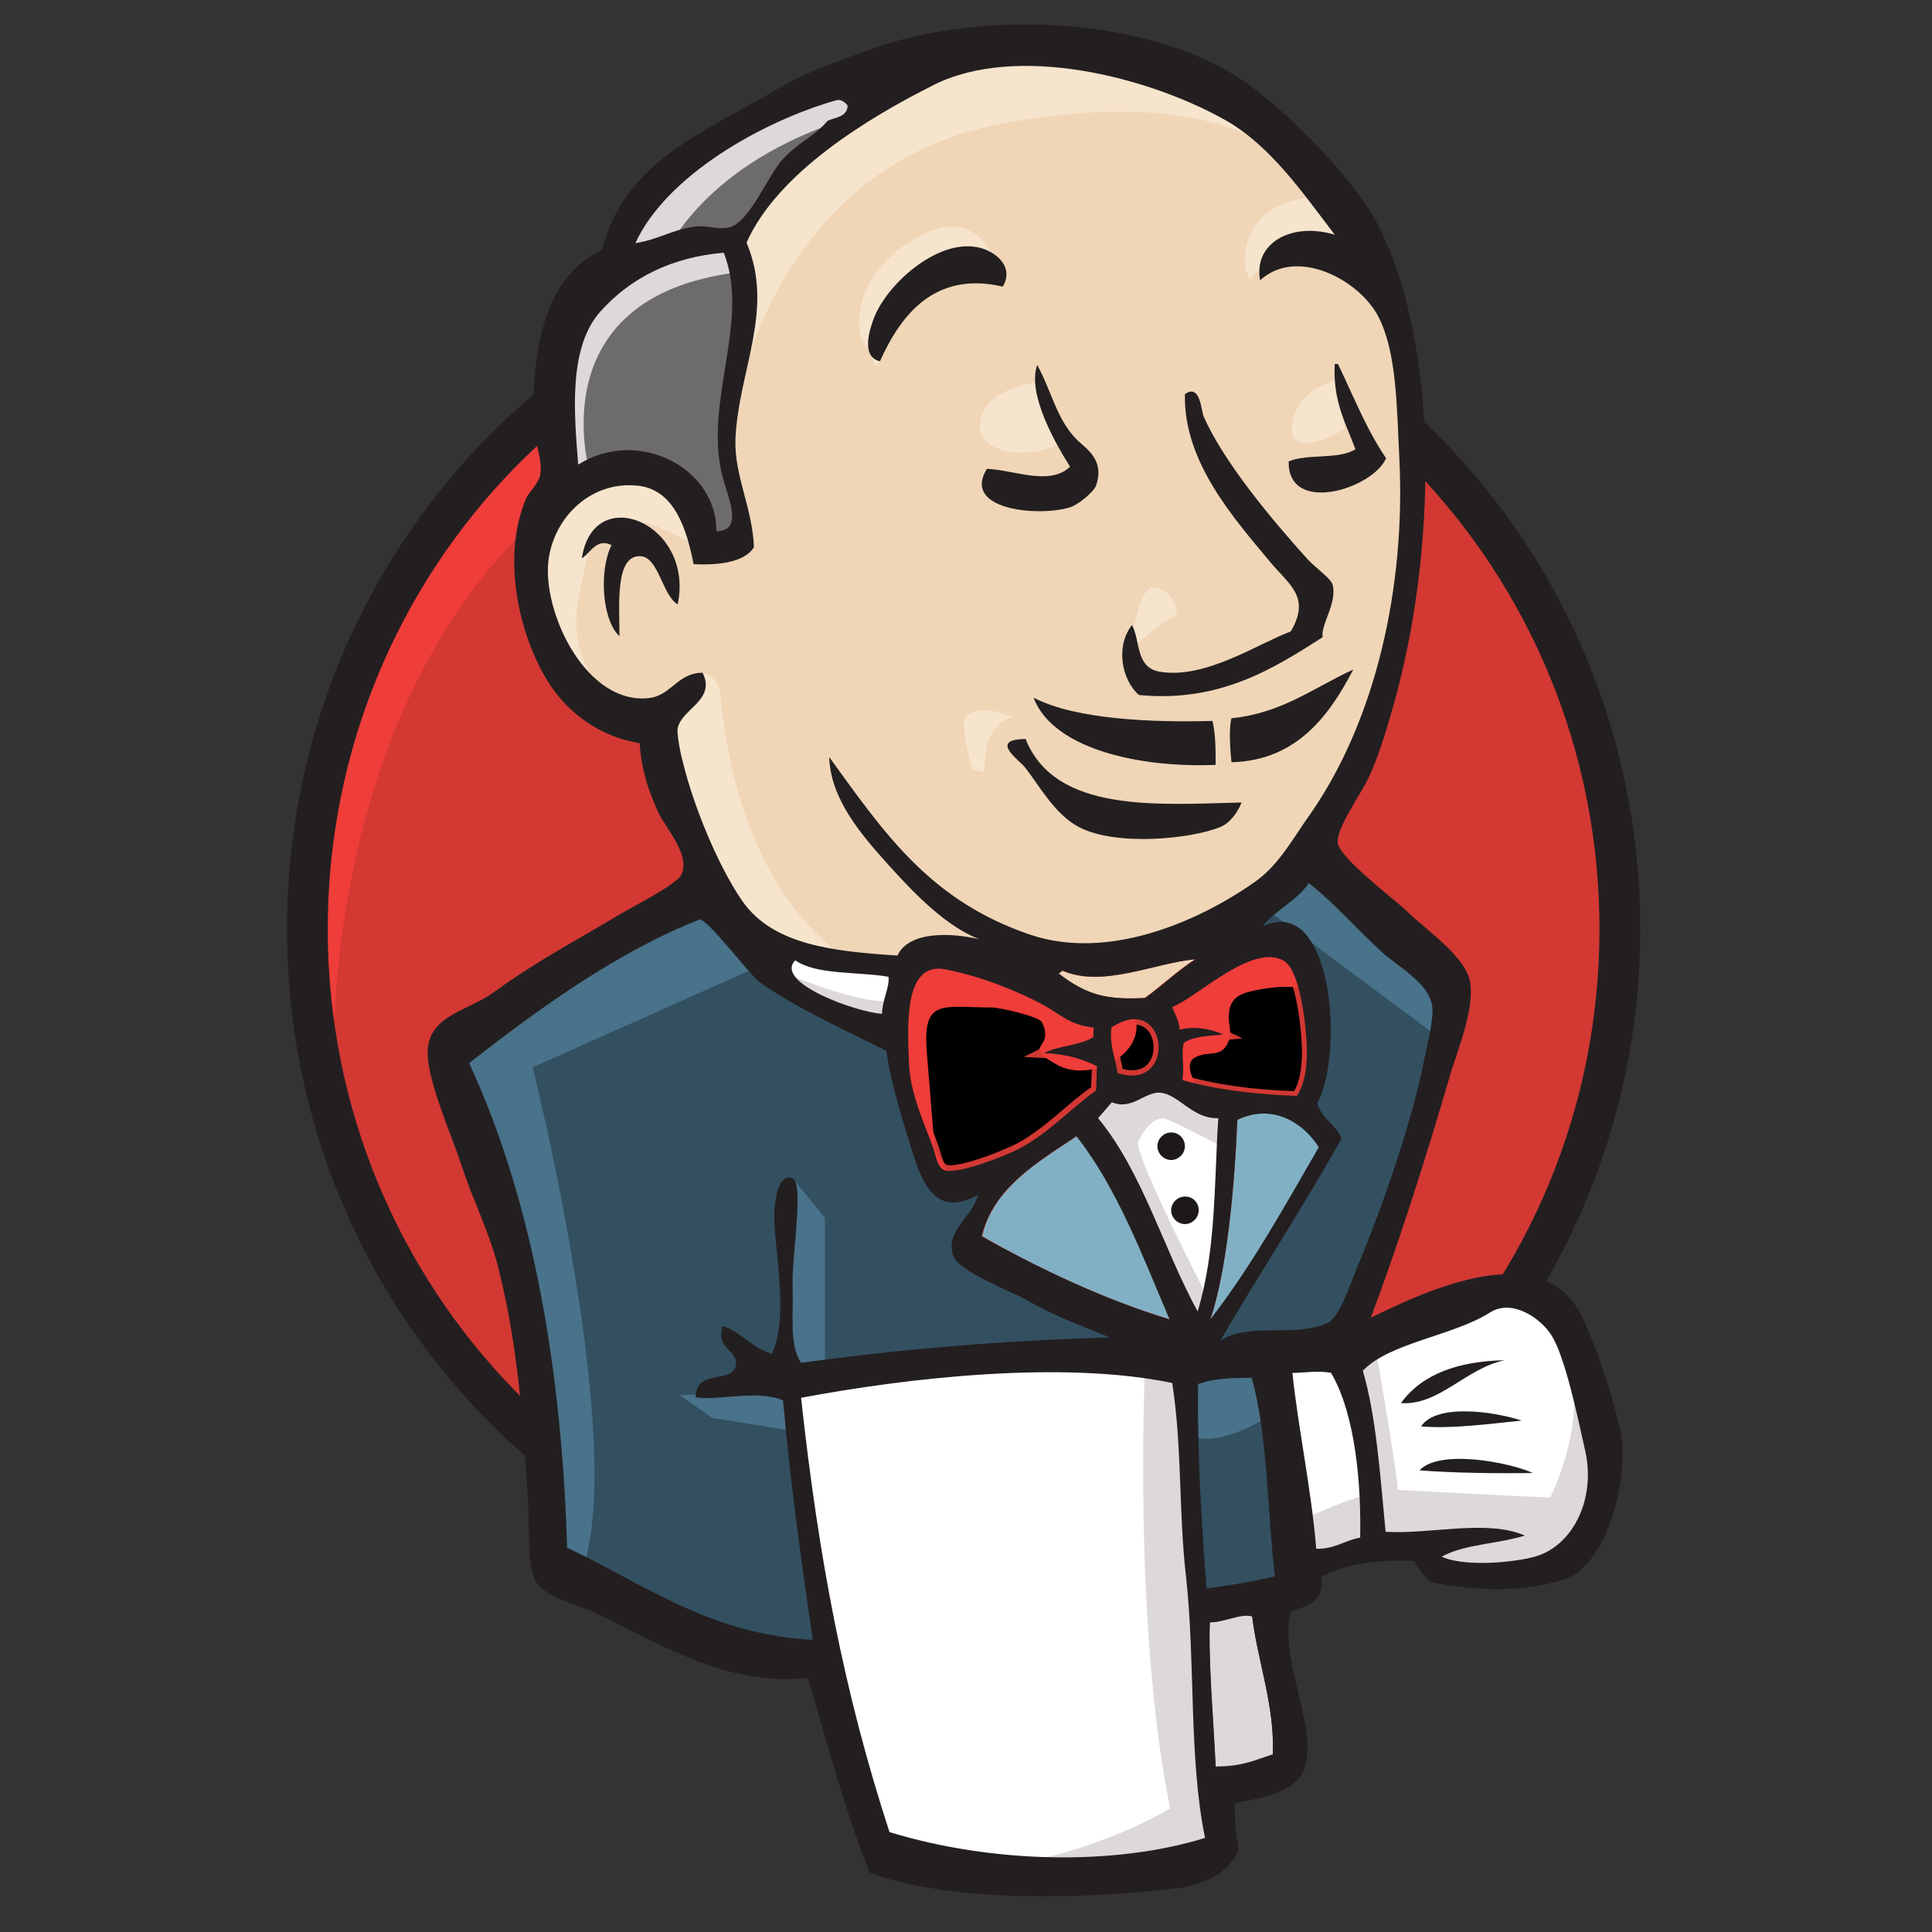
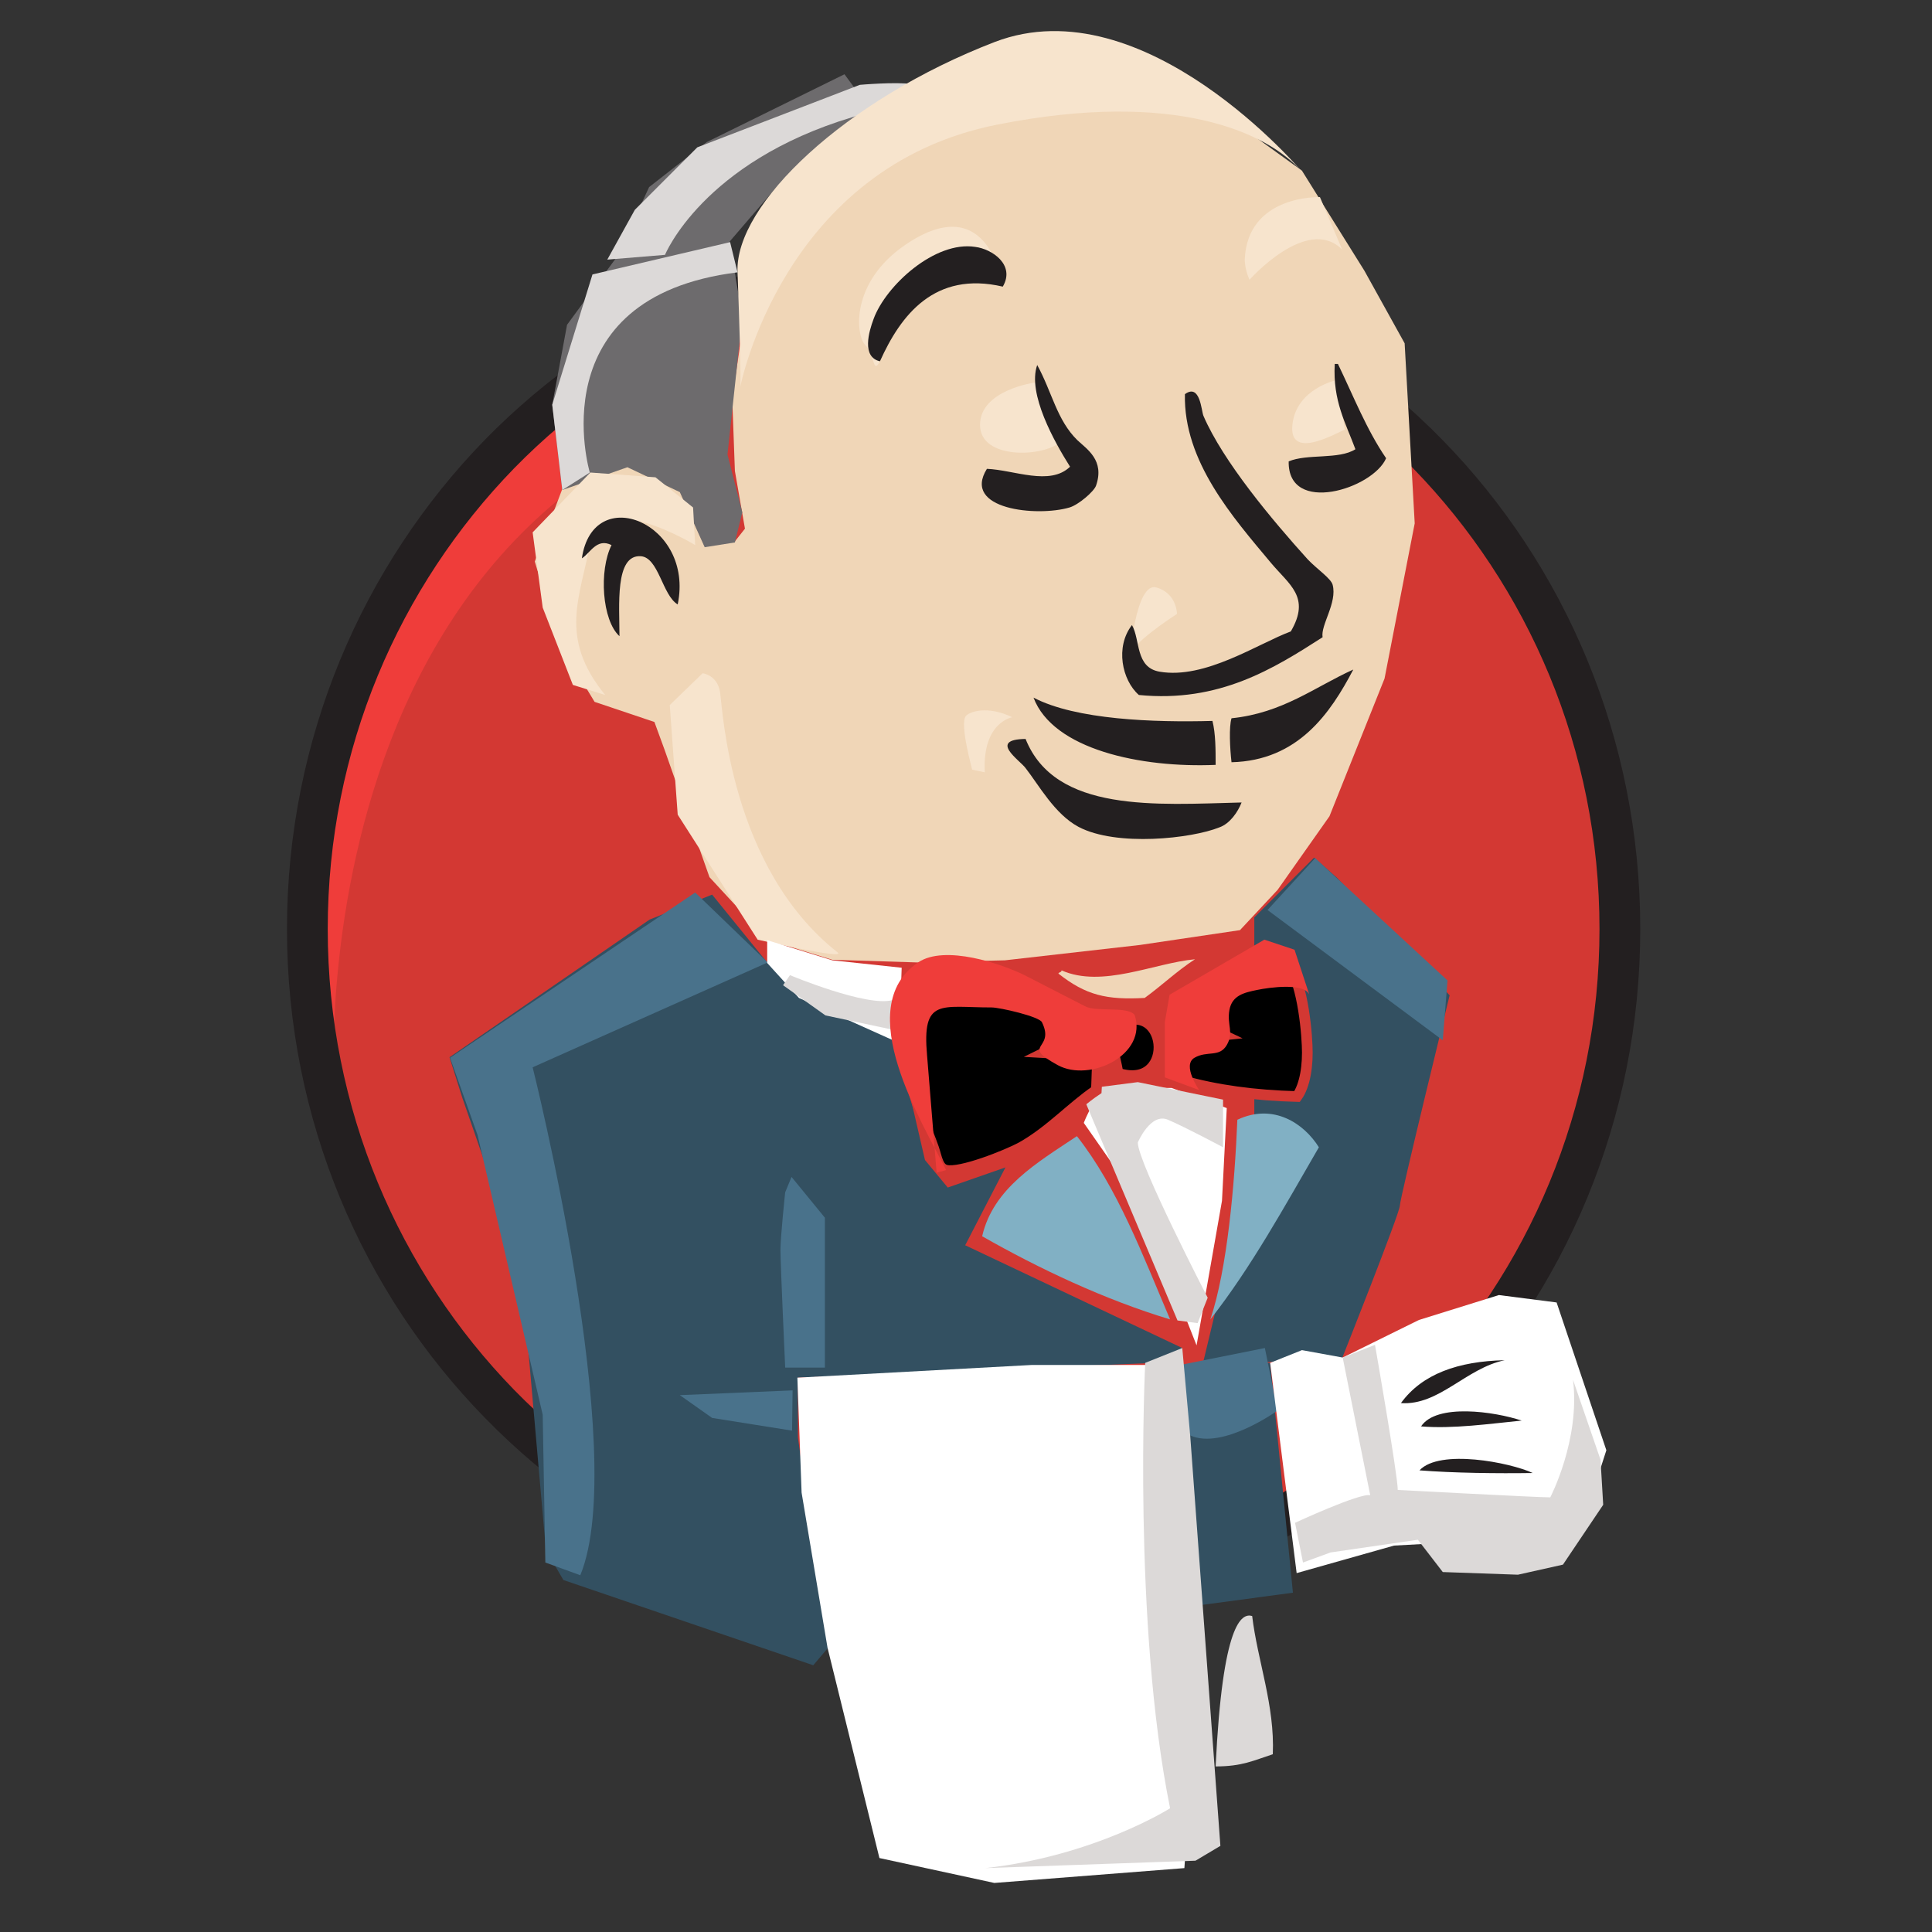
<svg xmlns="http://www.w3.org/2000/svg" width="512" zoomAndPan="magnify" viewBox="0 0 384 384" height="512" preserveAspectRatio="xMidYMid meet" version="1.0">
  <rect x="0" y="0" width="384" height="384" fill="#333333" stroke="none" />
  <defs>
    <clipPath id="dd5dc61033">
-       <path d="M 84 4.547 L 323 4.547 L 323 377 L 84 377 Z M 84 4.547 " clip-rule="nonzero" />
-     </clipPath>
+       </clipPath>
  </defs>
  <path fill="#d33833" d="M 322.016 184.137 C 322.016 257.824 263.609 317.617 191.527 317.617 C 119.441 317.617 61.039 257.824 61.039 184.137 C 61.039 110.445 119.441 50.652 191.527 50.652 C 263.609 50.652 322.016 110.445 322.016 184.137 " fill-opacity="1" fill-rule="nonzero" />
  <path fill="#ef3d3a" d="M 66.406 217.188 C 66.406 217.188 56.934 78.023 185.211 74.023 L 176.27 59.074 L 106.707 82.445 L 86.82 105.289 L 69.457 138.555 L 59.562 177.293 L 62.512 203.188 " fill-opacity="1" fill-rule="nonzero" />
  <path fill="#231f20" d="M 102.184 93.078 C 79.348 116.551 65.141 148.871 65.141 184.66 C 65.141 220.453 79.348 252.77 102.184 276.246 C 125.125 299.719 156.59 314.141 191.527 314.141 C 226.465 314.141 257.926 299.719 280.867 276.246 C 303.703 252.77 317.91 220.453 317.91 184.66 C 317.91 148.871 303.703 116.551 280.867 93.078 C 257.93 69.707 226.465 55.18 191.527 55.18 C 156.695 55.18 125.125 69.602 102.184 93.078 Z M 96.395 281.824 C 72.09 256.98 57.039 222.559 57.039 184.66 C 57.039 146.766 72.09 112.34 96.395 87.391 C 120.703 62.551 154.379 47.074 191.527 47.074 C 228.672 47.074 262.348 62.551 286.656 87.391 C 310.965 112.234 326.016 146.66 326.016 184.66 C 326.016 222.559 310.965 256.98 286.656 281.824 C 262.348 306.773 228.672 322.141 191.527 322.141 C 154.379 322.141 120.703 306.773 96.395 281.824 Z M 96.395 281.824 " fill-opacity="1" fill-rule="nonzero" />
  <path fill="#f0d6b7" d="M 246.457 184.871 L 226.566 187.82 L 199.734 190.871 L 182.371 191.293 L 165.43 190.766 L 152.484 186.766 L 141.016 174.344 L 132.07 148.973 L 130.07 143.5 L 118.18 139.5 L 111.234 128.027 L 106.289 111.605 L 111.762 97.184 L 124.703 92.656 L 135.121 97.605 L 140.066 108.551 L 146.066 107.605 L 148.066 105.078 L 146.066 93.602 L 145.539 79.18 L 148.484 59.285 L 148.379 47.918 L 157.43 33.391 L 173.32 21.914 L 201.102 10.02 L 231.938 14.547 L 258.77 33.918 L 271.188 53.812 L 279.184 68.234 L 281.184 104.023 L 275.188 134.867 L 264.242 162.238 L 253.93 176.871 " fill-opacity="1" fill-rule="nonzero" />
  <path fill="#335061" d="M 229.621 270.875 L 158.59 273.824 L 158.59 285.719 L 164.586 327.512 L 161.641 330.984 L 111.969 314.035 L 108.496 308.035 L 103.551 251.824 L 91.871 218.137 L 89.344 210.137 L 129.125 182.766 L 141.543 177.816 L 152.484 191.293 L 161.957 199.715 L 172.902 203.188 L 177.848 204.664 L 183.844 230.559 L 188.371 236.031 L 199.84 232.031 L 191.84 247.504 L 234.988 267.93 L 229.621 270.875 " fill-opacity="1" fill-rule="nonzero" />
  <path fill="#6d6b6d" d="M 111.762 97.395 L 124.703 92.867 L 135.121 97.812 L 140.066 108.762 L 146.066 107.816 L 147.539 101.816 L 144.594 90.34 L 147.539 62.969 L 145.012 48.023 L 153.957 37.602 L 173.32 22.23 L 167.848 14.758 L 140.488 28.23 L 129.02 37.18 L 122.598 51.074 L 112.707 64.551 L 109.762 80.445 L 111.762 97.395 " fill-opacity="1" fill-rule="nonzero" />
  <path fill="#dcd9d8" d="M 132.176 50.652 C 132.176 50.652 139.645 32.23 169.426 23.285 C 199.207 14.336 170.902 16.863 170.902 16.863 L 138.594 29.285 L 126.176 41.707 L 120.703 51.602 L 132.176 50.652 M 117.23 93.918 C 117.23 93.918 106.812 59.074 146.59 54.129 L 145.117 48.129 L 117.758 54.547 L 109.762 80.445 L 111.762 97.395 L 117.23 93.918 " fill-opacity="1" fill-rule="nonzero" />
  <path fill="#f7e4cd" d="M 133.121 140.133 L 139.645 133.816 C 139.645 133.816 142.594 134.133 143.121 137.605 C 143.645 141.078 145.117 172.449 166.48 189.293 C 168.48 190.871 150.59 186.766 150.59 186.766 L 134.699 161.922 M 224.57 130.656 C 224.57 130.656 225.727 115.605 229.832 116.762 C 233.934 117.922 233.934 122.023 233.934 122.023 C 233.934 122.023 224.043 128.34 224.57 130.656 M 265.82 75.496 C 265.82 75.496 257.613 77.18 256.875 84.445 C 256.137 91.707 265.82 85.918 267.293 85.395 M 205.734 76.023 C 205.734 76.023 194.789 77.496 194.789 84.445 C 194.789 91.391 207.207 90.867 210.68 87.918 M 138.172 108.34 C 138.172 108.34 119.336 96.867 117.34 107.816 C 115.34 118.762 110.918 126.656 120.285 138.133 L 113.863 136.133 L 107.867 120.762 L 105.867 105.812 L 117.34 93.918 L 130.281 94.867 L 137.754 100.867 L 138.176 108.34 M 147.117 76.973 C 147.117 76.973 155.535 33.18 198.262 24.758 C 233.406 17.809 251.93 26.23 258.875 34.23 C 258.875 34.23 227.516 -3.035 197.734 8.336 C 167.953 19.809 146.066 40.652 146.59 54.023 C 147.434 76.969 147.117 76.969 147.117 76.969 M 262.348 39.18 C 262.348 39.18 247.93 38.652 247.402 51.602 C 247.402 51.602 247.402 53.602 248.352 55.602 C 248.352 55.602 259.82 42.652 266.766 49.602 " fill-opacity="1" fill-rule="nonzero" />
  <path fill="#f7e4cd" d="M 199.312 56.969 C 199.312 56.969 196.789 37.18 179.949 48.652 C 169.008 56.129 170.059 66.547 171.953 68.551 C 173.953 70.551 173.426 74.551 174.898 71.812 C 176.371 69.074 175.953 60.129 181.426 57.602 C 186.789 55.074 195.84 52.34 199.312 56.969 " fill-opacity="1" fill-rule="nonzero" />
  <path fill="#49728b" d="M 152.59 191.293 L 105.867 212.133 C 105.867 212.133 125.23 289.191 115.336 313.09 L 108.391 310.562 L 107.867 281.191 L 94.922 225.609 L 89.449 210.238 L 138.172 177.395 L 152.59 191.293 M 157.324 233.926 L 163.953 242.031 L 163.953 271.824 L 156.062 271.824 C 156.062 271.824 155.117 250.98 155.117 248.453 C 155.117 245.926 156.062 236.98 156.062 236.98 M 157.535 276.348 L 135.121 277.297 L 141.543 281.824 L 157.43 284.352 " fill-opacity="1" fill-rule="nonzero" />
  <path fill="#335061" d="M 234.039 271.402 L 252.457 270.875 L 256.98 316.562 L 238.145 319.09 L 234.039 271.402 " fill-opacity="1" fill-rule="nonzero" />
  <path fill="#335061" d="M 238.984 271.402 L 266.766 269.93 C 266.766 269.93 278.238 241.086 278.238 239.609 C 278.238 238.137 288.129 197.82 288.129 197.82 L 265.715 174.449 L 261.191 170.449 L 249.301 182.344 L 249.301 228.559 L 238.984 271.402 " fill-opacity="1" fill-rule="nonzero" />
  <path fill="#49728b" d="M 251.402 267.93 L 234.039 271.402 L 236.566 285.297 C 242.984 288.246 253.93 280.352 253.93 280.352 M 251.93 180.871 L 286.762 206.766 L 287.707 194.871 L 261.402 170.555 L 251.93 180.871 " fill-opacity="1" fill-rule="nonzero" />
  <path fill="#ffffff" d="M 174.793 369.301 L 164.48 327.512 L 159.324 296.668 L 158.484 273.824 L 205.102 271.297 L 234.039 271.297 L 231.41 323.512 L 235.934 363.828 L 235.406 371.301 L 197.629 374.25 L 174.793 369.301 " fill-opacity="1" fill-rule="nonzero" />
  <path fill="#dcd9d8" d="M 227.621 270.875 C 227.621 270.875 225.094 322.562 232.566 359.406 C 232.566 359.406 217.625 368.883 195.84 371.301 L 237.617 369.828 L 242.562 366.883 L 236.566 285.402 L 234.988 267.93 " fill-opacity="1" fill-rule="nonzero" />
  <path fill="#ffffff" d="M 257.719 312.668 L 277.078 307.195 L 313.809 305.195 L 319.277 288.246 L 309.387 258.875 L 297.918 257.402 L 282.027 262.352 L 266.871 269.824 L 258.77 268.348 L 252.457 270.875 " fill-opacity="1" fill-rule="nonzero" />
  <path fill="#dcd9d8" d="M 257.402 302.668 C 257.402 302.668 270.344 296.668 272.344 297.191 L 266.871 269.824 L 273.293 267.297 C 273.293 267.297 277.816 293.195 277.816 296.141 C 277.816 296.141 305.598 297.613 308.125 297.613 C 308.125 297.613 314.121 286.141 312.648 274.246 L 318.121 290.141 L 318.648 299.09 L 310.648 310.984 L 301.703 312.984 L 286.762 312.457 L 281.816 306.035 L 264.453 308.562 L 258.98 310.562 " fill-opacity="1" fill-rule="nonzero" />
  <path fill="#ffffff" d="M 237.828 267.402 L 226.883 239.609 L 215.414 223.188 C 215.414 223.188 217.941 216.242 221.41 216.242 L 232.883 216.242 L 243.828 220.242 L 242.879 238.664 L 237.828 267.402 " fill-opacity="1" fill-rule="nonzero" />
  <path fill="#dcd9d8" d="M 240.039 257.93 C 240.039 257.93 226.148 231.086 226.148 227.082 C 226.148 227.082 228.672 221.082 232.145 222.559 C 235.617 224.031 243.09 228.031 243.09 228.031 L 243.09 218.559 L 226.148 215.082 L 214.676 216.559 L 234.039 262.453 L 238.039 262.98 " fill-opacity="1" fill-rule="nonzero" />
  <path fill="#ffffff" d="M 179.215 192.344 L 165.43 190.871 L 152.484 186.871 L 152.484 191.398 L 158.797 198.348 L 178.688 207.293 " fill-opacity="1" fill-rule="nonzero" />
  <path fill="#dcd9d8" d="M 157.012 193.82 C 157.012 193.82 172.375 200.242 177.426 198.766 L 177.949 204.77 L 164.062 201.82 L 155.641 195.82 L 157.012 193.82 " fill-opacity="1" fill-rule="nonzero" />
  <path fill="#d33833" d="M 257.719 217.926 C 249.301 217.715 241.617 216.664 234.988 214.77 C 235.406 212.031 234.566 209.398 235.305 207.398 C 237.195 206.031 240.25 206.031 243.09 205.715 C 240.668 204.555 237.195 204.031 234.461 204.77 C 234.355 202.871 233.516 201.715 232.988 200.242 C 237.723 198.555 248.879 187.504 255.191 191.082 C 258.242 192.871 259.508 202.766 259.715 207.715 C 259.926 211.715 259.297 215.715 257.719 217.926 " fill-opacity="1" fill-rule="nonzero" />
  <path stroke-linecap="butt" transform="matrix(1.061, 0, 0, 1.061, 56.092, 4.546)" fill-opacity="1" fill="#000000" fill-rule="nonzero" stroke-linejoin="miter" d="M 190.116 201.129 C 182.179 200.93 174.934 199.939 168.683 198.154 C 169.077 195.573 168.285 193.091 168.982 191.206 C 170.764 189.917 173.645 189.917 176.322 189.619 C 174.039 188.525 170.764 188.032 168.186 188.728 C 168.087 186.938 167.295 185.848 166.797 184.46 C 171.262 182.87 181.781 172.453 187.733 175.826 C 190.61 177.513 191.803 186.839 191.998 191.504 C 192.197 195.274 191.604 199.045 190.116 201.129 Z M 190.116 201.129 " stroke="#d33833" stroke-width="2" stroke-opacity="1" stroke-miterlimit="4" />
-   <path fill="#d33833" d="M 217.414 204.137 C 217.414 204.77 217.414 205.398 217.309 206.031 C 214.676 207.715 210.469 207.715 207.52 209.188 C 211.73 209.398 215.098 210.449 218.043 211.82 C 217.938 213.398 217.938 215.082 217.836 216.664 C 212.992 219.926 208.574 224.875 202.891 228.031 C 200.156 229.508 190.789 233.297 187.949 232.559 C 186.371 232.137 186.16 230.137 185.527 228.242 C 184.16 224.242 181.004 217.715 180.688 211.609 C 180.371 203.926 179.531 190.977 187.844 192.555 C 194.578 193.82 202.363 196.871 207.52 199.715 C 210.781 201.609 212.574 203.715 217.414 204.137 " fill-opacity="1" fill-rule="nonzero" />
  <path stroke-linecap="butt" transform="matrix(1.061, 0, 0, 1.061, 56.092, 4.546)" fill-opacity="1" fill="#000000" fill-rule="nonzero" stroke-linejoin="miter" d="M 152.112 188.131 C 152.112 188.728 152.112 189.321 152.013 189.917 C 149.53 191.504 145.564 191.504 142.783 192.892 C 146.753 193.091 149.928 194.081 152.705 195.374 C 152.606 196.861 152.606 198.448 152.51 199.939 C 147.943 203.014 143.777 207.679 138.418 210.654 C 135.84 212.046 127.007 215.617 124.33 214.921 C 122.842 214.524 122.643 212.639 122.046 210.853 C 120.757 207.082 117.781 200.93 117.483 195.175 C 117.184 187.932 116.392 175.727 124.23 177.214 C 130.58 178.407 137.921 181.283 142.783 183.963 C 145.858 185.749 147.549 187.734 152.112 188.131 Z M 152.112 188.131 " stroke="#d33833" stroke-width="2" stroke-opacity="1" stroke-miterlimit="4" />
  <path fill="#d33833" d="M 222.148 213.293 C 221.41 209.082 220.57 207.926 220.887 204.242 C 232.145 196.766 234.145 217.082 222.148 213.293 " fill-opacity="1" fill-rule="nonzero" />
  <path stroke-linecap="butt" transform="matrix(1.061, 0, 0, 1.061, 56.092, 4.546)" fill-opacity="1" fill="#000000" fill-rule="nonzero" stroke-linejoin="miter" d="M 156.576 196.762 C 155.88 192.793 155.088 191.703 155.387 188.231 C 166.002 181.183 167.888 200.333 156.576 196.762 Z M 156.576 196.762 " stroke="#d33833" stroke-width="2" stroke-opacity="1" stroke-miterlimit="4" />
  <path fill="#ef3d3a" d="M 238.355 216.664 C 238.355 216.664 234.883 211.715 237.406 210.242 C 239.934 208.766 242.352 210.242 243.828 207.715 C 245.301 205.188 243.828 203.715 244.352 200.766 C 244.879 197.82 247.297 197.293 249.824 196.766 C 252.352 196.238 259.297 195.293 260.242 197.715 L 257.297 188.766 L 251.297 186.766 L 232.461 197.715 L 231.516 203.188 L 231.516 214.137 M 186.16 233.086 C 185.527 225.293 184.898 217.609 184.266 209.82 C 183.215 198.242 187 200.238 197.102 200.238 C 198.684 200.238 206.574 202.031 207.102 203.188 C 209.836 208.766 202.574 207.504 210.258 211.715 C 216.676 215.188 228.148 209.609 225.516 201.715 C 224.043 199.926 217.941 201.188 215.73 200.031 L 204.047 194.031 C 199.102 191.504 187.738 187.715 182.477 191.293 C 169.109 200.348 183.316 223.086 188.055 232.559 " fill-opacity="1" fill-rule="nonzero" />
  <path fill="#231f20" d="M 199.312 56.969 C 185.738 53.812 179.004 62.652 174.898 71.812 C 171.215 70.969 172.688 65.918 173.637 63.391 C 176.055 56.758 185.844 47.812 193.84 49.074 C 197.207 49.496 201.84 52.652 199.312 56.969 M 265.293 72.34 L 265.926 72.34 C 268.977 78.656 271.609 85.395 275.5 91.078 C 272.871 97.184 255.93 102.445 256.137 91.707 C 259.82 90.129 266.137 91.391 269.398 89.289 C 267.504 84.129 264.875 79.707 265.293 72.34 M 206.152 72.551 C 209.102 77.918 210.047 83.496 214.148 87.5 C 216.047 89.289 219.621 91.5 217.836 96.551 C 217.414 97.707 214.363 100.34 212.57 100.867 C 206.152 102.762 191.105 101.289 196.156 93.184 C 201.523 93.395 208.68 96.656 212.68 92.762 C 209.625 87.918 204.152 78.234 206.152 72.551 M 262.875 126.656 C 253.191 132.867 242.352 139.711 226.359 138.133 C 222.992 135.184 221.621 128.551 224.988 124.238 C 226.672 127.184 225.621 132.66 230.461 133.5 C 239.512 135.078 250.035 127.922 256.559 125.5 C 260.559 118.656 256.246 116.238 252.562 111.816 C 245.09 102.867 235.199 91.707 235.512 78.34 C 238.566 76.129 238.773 81.707 239.195 82.656 C 243.09 91.707 252.879 103.395 259.926 111.184 C 261.715 113.078 264.559 114.973 264.875 116.238 C 265.82 119.816 262.453 124.234 262.875 126.656 M 134.699 120.133 C 131.648 118.34 130.914 110.762 127.336 110.551 C 122.176 110.234 123.125 120.449 123.125 126.445 C 119.652 123.289 119.02 113.395 121.547 108.34 C 118.602 106.867 117.336 109.918 115.652 110.973 C 117.863 95.707 138.066 103.918 134.699 120.133 M 268.977 133.078 C 264.453 141.711 258.031 151.184 244.773 151.5 C 244.457 148.766 244.246 144.449 244.773 142.762 C 254.98 141.711 261.293 136.555 268.977 133.078 M 205.418 138.656 C 213.836 143.078 229.41 143.605 240.984 143.289 C 241.617 145.816 241.617 148.973 241.617 152.027 C 226.781 152.66 209.309 148.973 205.418 138.656 M 203.84 146.871 C 209.73 161.605 229.832 159.922 246.773 159.5 C 246.035 161.395 244.457 163.711 242.352 164.449 C 236.883 166.66 221.938 168.344 214.363 164.344 C 209.625 161.816 206.469 156.027 203.84 152.66 C 202.68 151.082 196.367 146.973 203.84 146.871 " fill-opacity="1" fill-rule="nonzero" />
  <path fill="#81b0c4" d="M 262.137 228.031 C 255.297 239.82 248.668 251.926 240.566 262.242 C 243.93 252.242 245.406 235.402 245.934 222.559 C 253.086 219.188 259.191 223.293 262.137 228.031 " fill-opacity="1" fill-rule="nonzero" />
  <path fill="#231f20" d="M 299.074 270.352 C 291.391 271.93 286.023 279.402 278.449 278.875 C 282.656 273.086 289.812 270.559 299.074 270.352 M 302.441 282.352 C 296.129 282.98 288.762 284.035 282.449 283.508 C 285.5 278.875 297.074 280.559 302.441 282.352 M 304.652 292.773 C 297.602 292.879 288.867 292.773 282.133 292.246 C 286.129 287.93 300.125 290.668 304.652 292.773 " fill-opacity="1" fill-rule="nonzero" />
-   <path fill="#dcd9d8" d="M 248.879 321.195 C 249.93 330.035 253.402 338.984 252.98 348.668 C 249.09 349.934 246.879 351.09 241.617 351.09 C 241.301 342.879 240.145 330.25 240.461 322.352 C 242.984 322.562 246.773 320.562 248.879 321.195 " fill-opacity="1" fill-rule="nonzero" />
+   <path fill="#dcd9d8" d="M 248.879 321.195 C 249.93 330.035 253.402 338.984 252.98 348.668 C 249.09 349.934 246.879 351.09 241.617 351.09 C 242.984 322.562 246.773 320.562 248.879 321.195 " fill-opacity="1" fill-rule="nonzero" />
  <path fill="#f0d6b7" d="M 237.512 190.66 C 233.934 192.977 230.988 195.82 227.516 198.348 C 219.938 198.766 215.836 197.82 210.363 193.504 C 210.469 193.188 210.996 193.293 210.996 192.871 C 219.098 196.449 229.41 191.398 237.512 190.66 " fill-opacity="1" fill-rule="nonzero" />
  <path fill="#81b0c4" d="M 195.211 245.715 C 197.418 236.137 206.152 231.086 214.047 225.82 C 222.148 236.137 227.094 249.402 232.566 262.242 C 219.621 258.348 206.469 252.137 195.211 245.715 " fill-opacity="1" fill-rule="nonzero" />
  <g clip-path="url(#dd5dc61033)">
    <path fill="#231f20" d="M 240.461 322.457 C 240.145 330.352 241.195 342.879 241.617 351.195 C 246.879 351.195 249.09 350.039 252.98 348.773 C 253.402 339.09 249.93 330.141 248.879 321.301 C 246.773 320.562 242.984 322.562 240.461 322.457 Z M 159.219 277.824 C 162.691 309.508 167.637 336.035 176.793 364.145 C 197.102 370.355 221.516 370.883 239.512 365.301 C 236.25 349.512 237.617 330.25 235.723 313.301 C 234.25 300.562 234.988 287.824 232.988 274.875 C 211.203 270.352 180.477 273.824 159.219 277.824 Z M 238.145 275.086 C 237.934 288.668 238.773 302.141 239.828 315.719 C 245.09 314.984 248.562 314.457 253.402 313.301 C 251.824 300.246 252.035 285.402 248.773 273.824 C 245.09 273.93 241.828 273.824 238.145 275.086 Z M 264.559 272.875 C 262.031 272.352 259.191 272.875 256.875 272.875 C 258.031 283.93 260.664 296.141 261.609 307.824 C 265.293 307.93 267.293 306.141 270.344 305.613 C 270.555 295.402 269.504 281.297 264.559 272.875 Z M 304.652 309.508 C 312.438 307.613 317.277 298.141 315.07 288.352 C 313.594 281.824 311.07 269.402 308.227 265.191 C 306.23 262.137 300.652 258.031 296.129 260.875 C 288.867 265.508 276.133 266.875 270.871 272.453 C 273.5 281.297 274.344 293.297 275.395 304.457 C 284.445 304.984 295.496 301.93 303.074 305.195 C 297.809 306.879 291.074 306.879 286.551 309.406 C 290.34 311.195 298.969 310.879 304.652 309.512 Z M 232.461 262.242 C 226.988 249.402 222.043 236.137 213.941 225.82 C 206.047 231.082 197.418 236.137 195.105 245.715 C 206.469 252.137 219.625 258.348 232.461 262.242 Z M 245.93 222.559 C 245.406 235.402 243.93 252.242 240.562 262.242 C 248.668 251.824 255.297 239.82 262.137 228.031 C 259.191 223.293 253.086 219.188 245.934 222.559 Z M 230.672 217.191 C 227.621 216.871 224.988 220.77 220.992 219.082 C 220.043 220.137 219.203 221.191 218.254 222.242 C 227.094 232.977 231.199 248.141 238.039 260.664 C 241.723 248.559 241.301 235.402 242.145 222.242 C 237.094 222.453 234.25 217.504 230.672 217.188 Z M 220.887 204.242 C 220.57 207.926 221.41 209.082 222.148 213.293 C 234.145 217.082 232.145 196.766 220.887 204.242 Z M 207.52 199.82 C 202.363 196.977 194.578 193.926 187.844 192.66 C 179.531 191.082 180.371 204.031 180.688 211.715 C 181.004 217.82 184.16 224.242 185.527 228.348 C 186.16 230.242 186.371 232.242 187.949 232.664 C 190.789 233.297 200.262 229.609 202.891 228.137 C 208.574 225.086 212.992 220.137 217.836 216.77 C 217.941 215.188 217.941 213.504 218.043 211.926 C 215.098 210.449 211.836 209.504 207.52 209.293 C 210.363 207.82 214.676 207.82 217.309 206.137 C 217.309 205.504 217.309 204.871 217.414 204.242 C 212.57 203.715 210.781 201.609 207.52 199.82 Z M 158.062 190.871 C 153.746 195.293 170.164 201.188 175.32 201.504 C 175.32 198.766 176.898 196.137 176.582 194.137 C 170.375 193.082 162.273 193.82 158.062 190.871 Z M 211.102 192.871 C 211.102 193.293 210.574 193.188 210.469 193.504 C 216.047 197.82 220.148 198.766 227.621 198.348 C 230.988 195.926 234.039 192.977 237.617 190.66 C 229.41 191.398 219.098 196.449 211.098 192.871 Z M 259.715 207.609 C 259.508 202.766 258.242 192.766 255.191 190.977 C 248.879 187.293 237.723 198.449 232.988 200.137 C 233.516 201.609 234.355 202.766 234.461 204.66 C 237.305 203.926 240.668 204.453 243.09 205.609 C 240.25 205.926 237.195 205.926 235.305 207.293 C 234.672 209.293 235.512 211.926 234.988 214.664 C 241.617 216.559 249.301 217.504 257.719 217.82 C 259.297 215.715 259.926 211.715 259.715 207.609 Z M 150.801 195.082 C 149.434 194.137 140.277 182.238 139.016 182.766 C 122.492 189.293 107.023 200.559 93.238 211.293 C 106.391 239.609 111.762 274.246 112.707 307.613 C 127.758 314.668 141.016 324.879 161.535 325.93 C 159.113 309.195 157.012 294.141 155.641 278.348 C 150.484 276.141 143.121 278.457 138.277 277.719 C 138.277 271.93 145.645 275.191 146.273 271.297 C 146.699 268.348 142.172 268.141 143.645 263.508 C 147.434 264.875 149.434 267.93 153.434 269.086 C 157.113 261.086 153.434 246.875 153.957 240.137 C 154.062 238.875 154.59 233.191 157.43 234.137 C 159.957 234.98 157.324 249.402 157.535 255.719 C 157.746 261.613 156.801 267.191 159.219 270.875 C 179.004 268.141 199.102 266.453 220.57 265.824 C 215.836 263.824 210.258 261.93 204.152 258.453 C 200.785 256.559 190.367 252.664 189.422 249.508 C 187.844 244.453 193.418 241.82 194.367 237.504 C 184.371 242.98 182.477 232.242 180.055 224.77 C 177.949 217.926 176.688 212.77 176.164 208.871 C 167.43 204.453 158.168 200.348 150.801 195.082 Z M 250.98 184.133 C 264.77 177.504 267.293 209.082 261.82 219.293 C 262.664 222.348 265.504 223.504 266.664 226.242 C 258.98 240.031 250.457 252.875 242.562 266.453 C 248.352 262.77 256.77 265.824 263.609 263.086 C 266.137 262.137 267.926 256.348 269.82 251.719 C 275.078 239.086 280.551 223.082 282.973 211.086 C 283.5 208.348 285.078 202.344 284.656 199.926 C 284.027 195.504 278.133 192.242 275.078 189.609 C 269.504 184.555 266.031 180.242 260.137 175.504 C 257.926 178.977 252.875 181.293 250.98 184.137 Z M 119.336 61.918 C 112.812 69.18 114.18 82.656 114.918 92.34 C 126.809 84.867 142.488 92.973 142.383 105.605 C 148.066 105.496 144.488 98.551 143.434 94.023 C 140.066 79.391 149.117 63.602 143.855 50.234 C 133.648 51.074 125.336 55.18 119.336 61.918 Z M 166.27 19.914 C 151.434 24.125 132.387 34.969 126.281 48.336 C 131.016 47.602 134.281 45.285 138.91 44.969 C 140.699 44.863 143.016 45.707 145.012 45.18 C 149.012 44.129 152.484 35.074 155.535 31.707 C 158.484 28.441 162.062 26.969 164.48 24.02 C 166.059 23.285 168.375 23.285 168.48 20.969 C 167.848 20.23 167.113 19.707 166.27 19.914 Z M 243.617 23.914 C 228.148 15.18 202.051 8.652 185.633 16.863 C 172.375 23.492 154.484 34.441 148.379 48.234 C 154.062 61.602 146.699 73.812 146.172 87.391 C 145.961 94.656 149.539 100.867 149.855 108.762 C 147.855 112.027 141.961 112.34 137.859 112.129 C 136.488 105.184 134.07 97.395 126.914 96.551 C 116.812 95.395 109.34 103.812 108.918 112.551 C 108.395 122.867 116.812 139.922 128.809 138.766 C 133.438 138.344 134.594 133.711 139.645 133.711 C 142.383 139.184 135.438 140.867 134.699 144.762 C 134.488 145.816 135.227 149.711 135.754 151.605 C 137.961 160.555 142.805 172.238 147.539 179.082 C 153.641 187.82 165.535 189.082 178.371 189.926 C 180.688 184.977 189.105 185.398 194.578 186.66 C 187.949 184.031 181.844 177.715 176.793 172.133 C 171.004 165.711 165.113 158.871 164.797 150.449 C 175.848 165.711 184.895 179.082 204.891 185.82 C 220.043 190.871 237.723 183.504 249.402 175.293 C 254.246 171.922 257.086 166.449 260.559 161.605 C 273.398 143.078 279.395 116.762 278.133 91.184 C 277.605 80.656 277.605 70.129 274.027 63.074 C 270.344 55.707 257.824 48.969 250.457 55.707 C 249.09 48.441 256.559 44.02 265.293 46.652 C 259.086 38.547 252.562 28.969 243.617 23.914 Z M 272.449 261.93 C 284.551 255.93 307.07 245.82 314.543 261.93 C 317.387 267.93 320.645 277.93 322.016 284.141 C 324.012 292.773 319.805 311.09 310.859 313.93 C 302.969 316.457 293.812 316.352 284.34 314.457 C 283.184 313.512 282.027 311.93 281.078 310.246 C 274.344 310.035 267.926 310.562 262.664 313.406 C 263.188 318.457 259.82 319.195 256.559 320.25 C 254.246 329.617 261.293 341.828 259.613 350.25 C 258.453 356.355 250.98 357.301 245.512 358.355 C 245.301 361.723 245.723 364.566 246.141 367.406 C 244.879 372.039 239.301 374.672 233.934 375.305 C 216.363 377.406 189.738 378.355 172.902 372.25 C 168.164 360.672 164.48 346.672 160.586 333.512 C 144.172 335.301 130.809 326.457 118.285 320.562 C 113.969 318.562 107.973 317.406 106.289 313.93 C 104.711 310.562 105.34 304.141 104.918 298.141 C 103.973 282.668 103.023 267.719 99.027 251.926 C 97.238 244.77 93.977 238.559 91.766 231.719 C 89.66 225.398 86.082 217.504 85.137 211.188 C 83.77 201.82 92.609 201.293 98.184 197.188 C 106.918 190.871 113.758 187.398 123.23 181.715 C 126.07 180.027 134.488 175.82 135.438 173.816 C 137.332 169.926 132.176 164.449 130.809 161.395 C 128.598 156.555 127.438 152.449 127.125 147.711 C 119.23 146.449 113.129 141.711 109.551 136.449 C 103.551 127.605 99.344 111.289 104.605 98.973 C 105.027 98.023 107.023 96.023 107.34 94.551 C 107.973 91.602 106.184 87.707 106.078 84.551 C 105.551 68.445 108.812 54.547 119.652 49.707 C 124.07 32.125 139.855 26.336 154.695 17.598 C 160.273 14.336 166.375 12.23 172.688 9.914 C 195.312 1.598 230.148 3.176 248.984 17.387 C 256.98 23.387 269.715 36.125 274.238 45.391 C 286.34 69.707 285.395 110.445 276.977 140.133 C 275.816 144.133 274.238 149.922 271.922 154.766 C 270.344 158.133 265.398 164.766 265.926 167.711 C 266.559 170.766 277.293 178.871 279.605 181.082 C 283.711 185.082 291.602 190.344 292.234 195.398 C 292.969 200.766 289.918 208.137 288.34 213.293 C 283.289 230.559 278.238 246.453 272.449 261.93 Z M 272.449 261.93 " fill-opacity="1" fill-rule="nonzero" />
  </g>
  <path fill="#f7e4cd" d="M 191.949 142.344 C 192.578 141.5 196.156 140.133 201.207 142.555 C 201.207 142.555 195.211 143.5 195.734 153.504 L 193.211 152.977 C 193.316 153.082 190.684 144.027 191.949 142.344 " fill-opacity="1" fill-rule="nonzero" />
-   <path fill="#1d1919" d="M 235.512 227.82 C 235.512 229.293 234.25 230.559 232.777 230.559 C 231.305 230.559 230.039 229.293 230.039 227.82 C 230.039 226.348 231.305 225.086 232.777 225.086 C 234.355 225.086 235.512 226.348 235.512 227.82 M 238.25 240.559 C 238.25 242.035 236.988 243.297 235.512 243.297 C 234.039 243.297 232.777 242.035 232.777 240.559 C 232.777 239.082 234.039 237.82 235.512 237.82 C 237.094 237.82 238.25 238.98 238.25 240.559 " fill-opacity="1" fill-rule="nonzero" />
</svg>